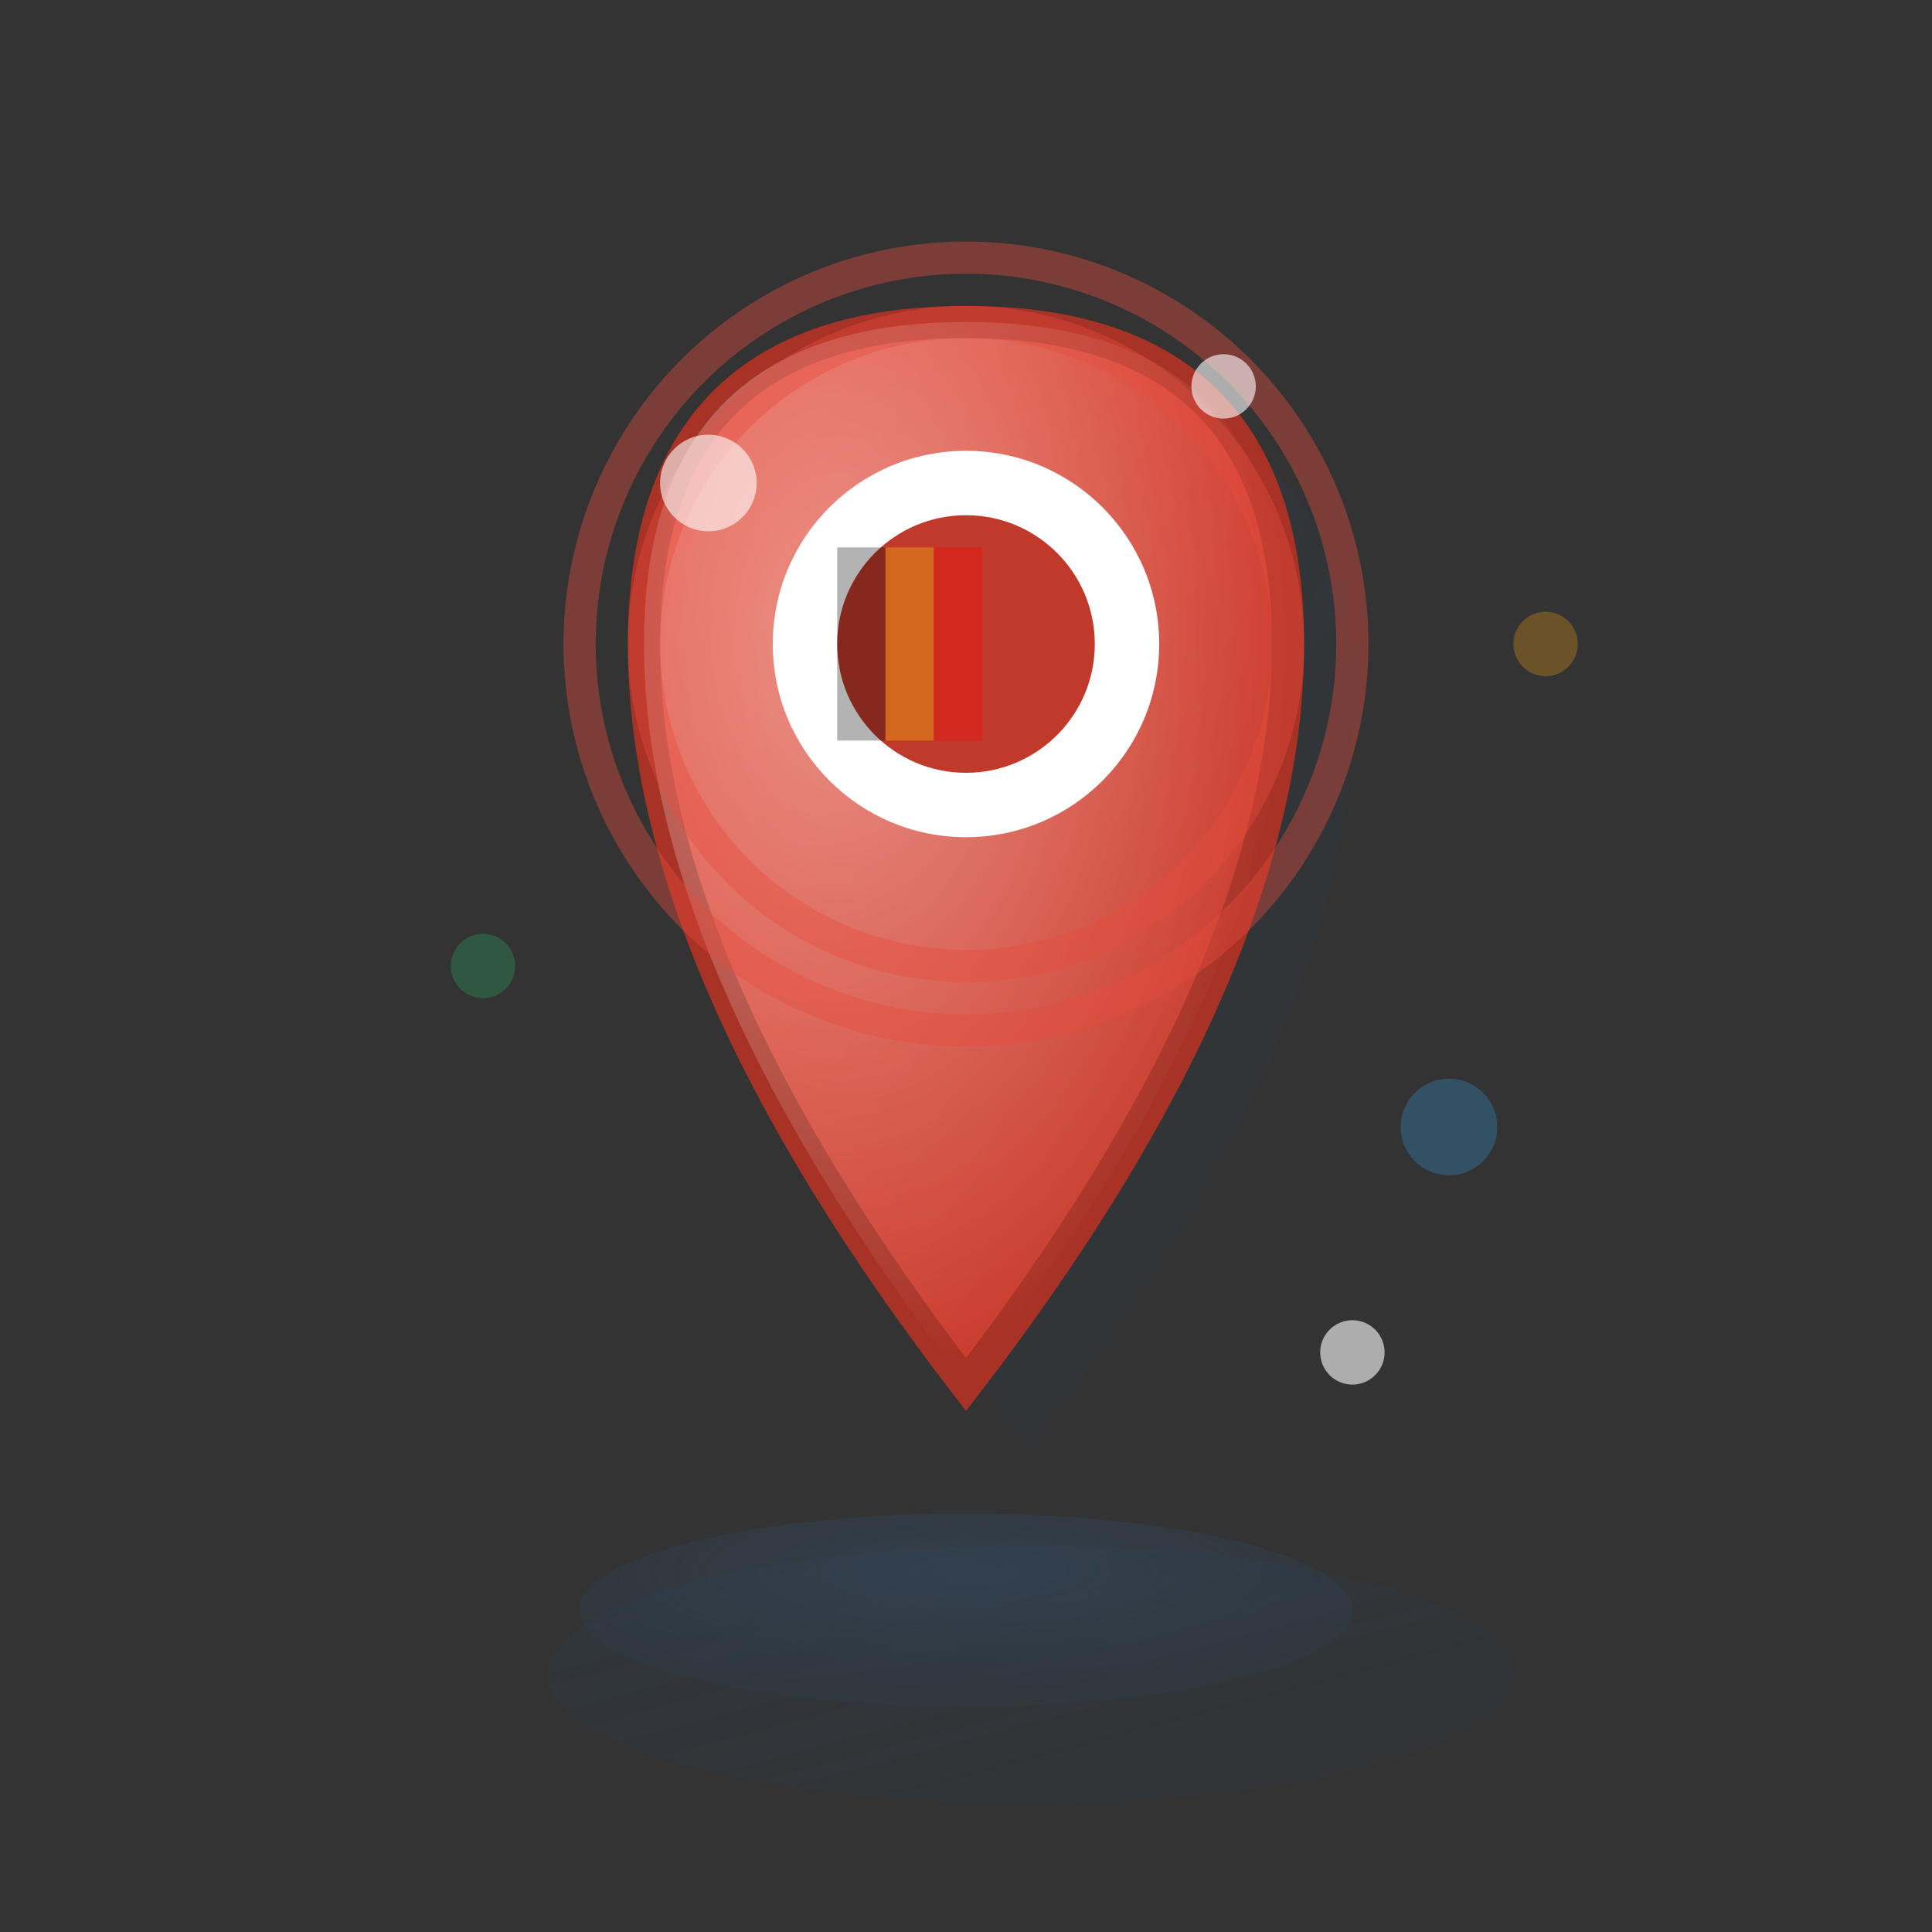
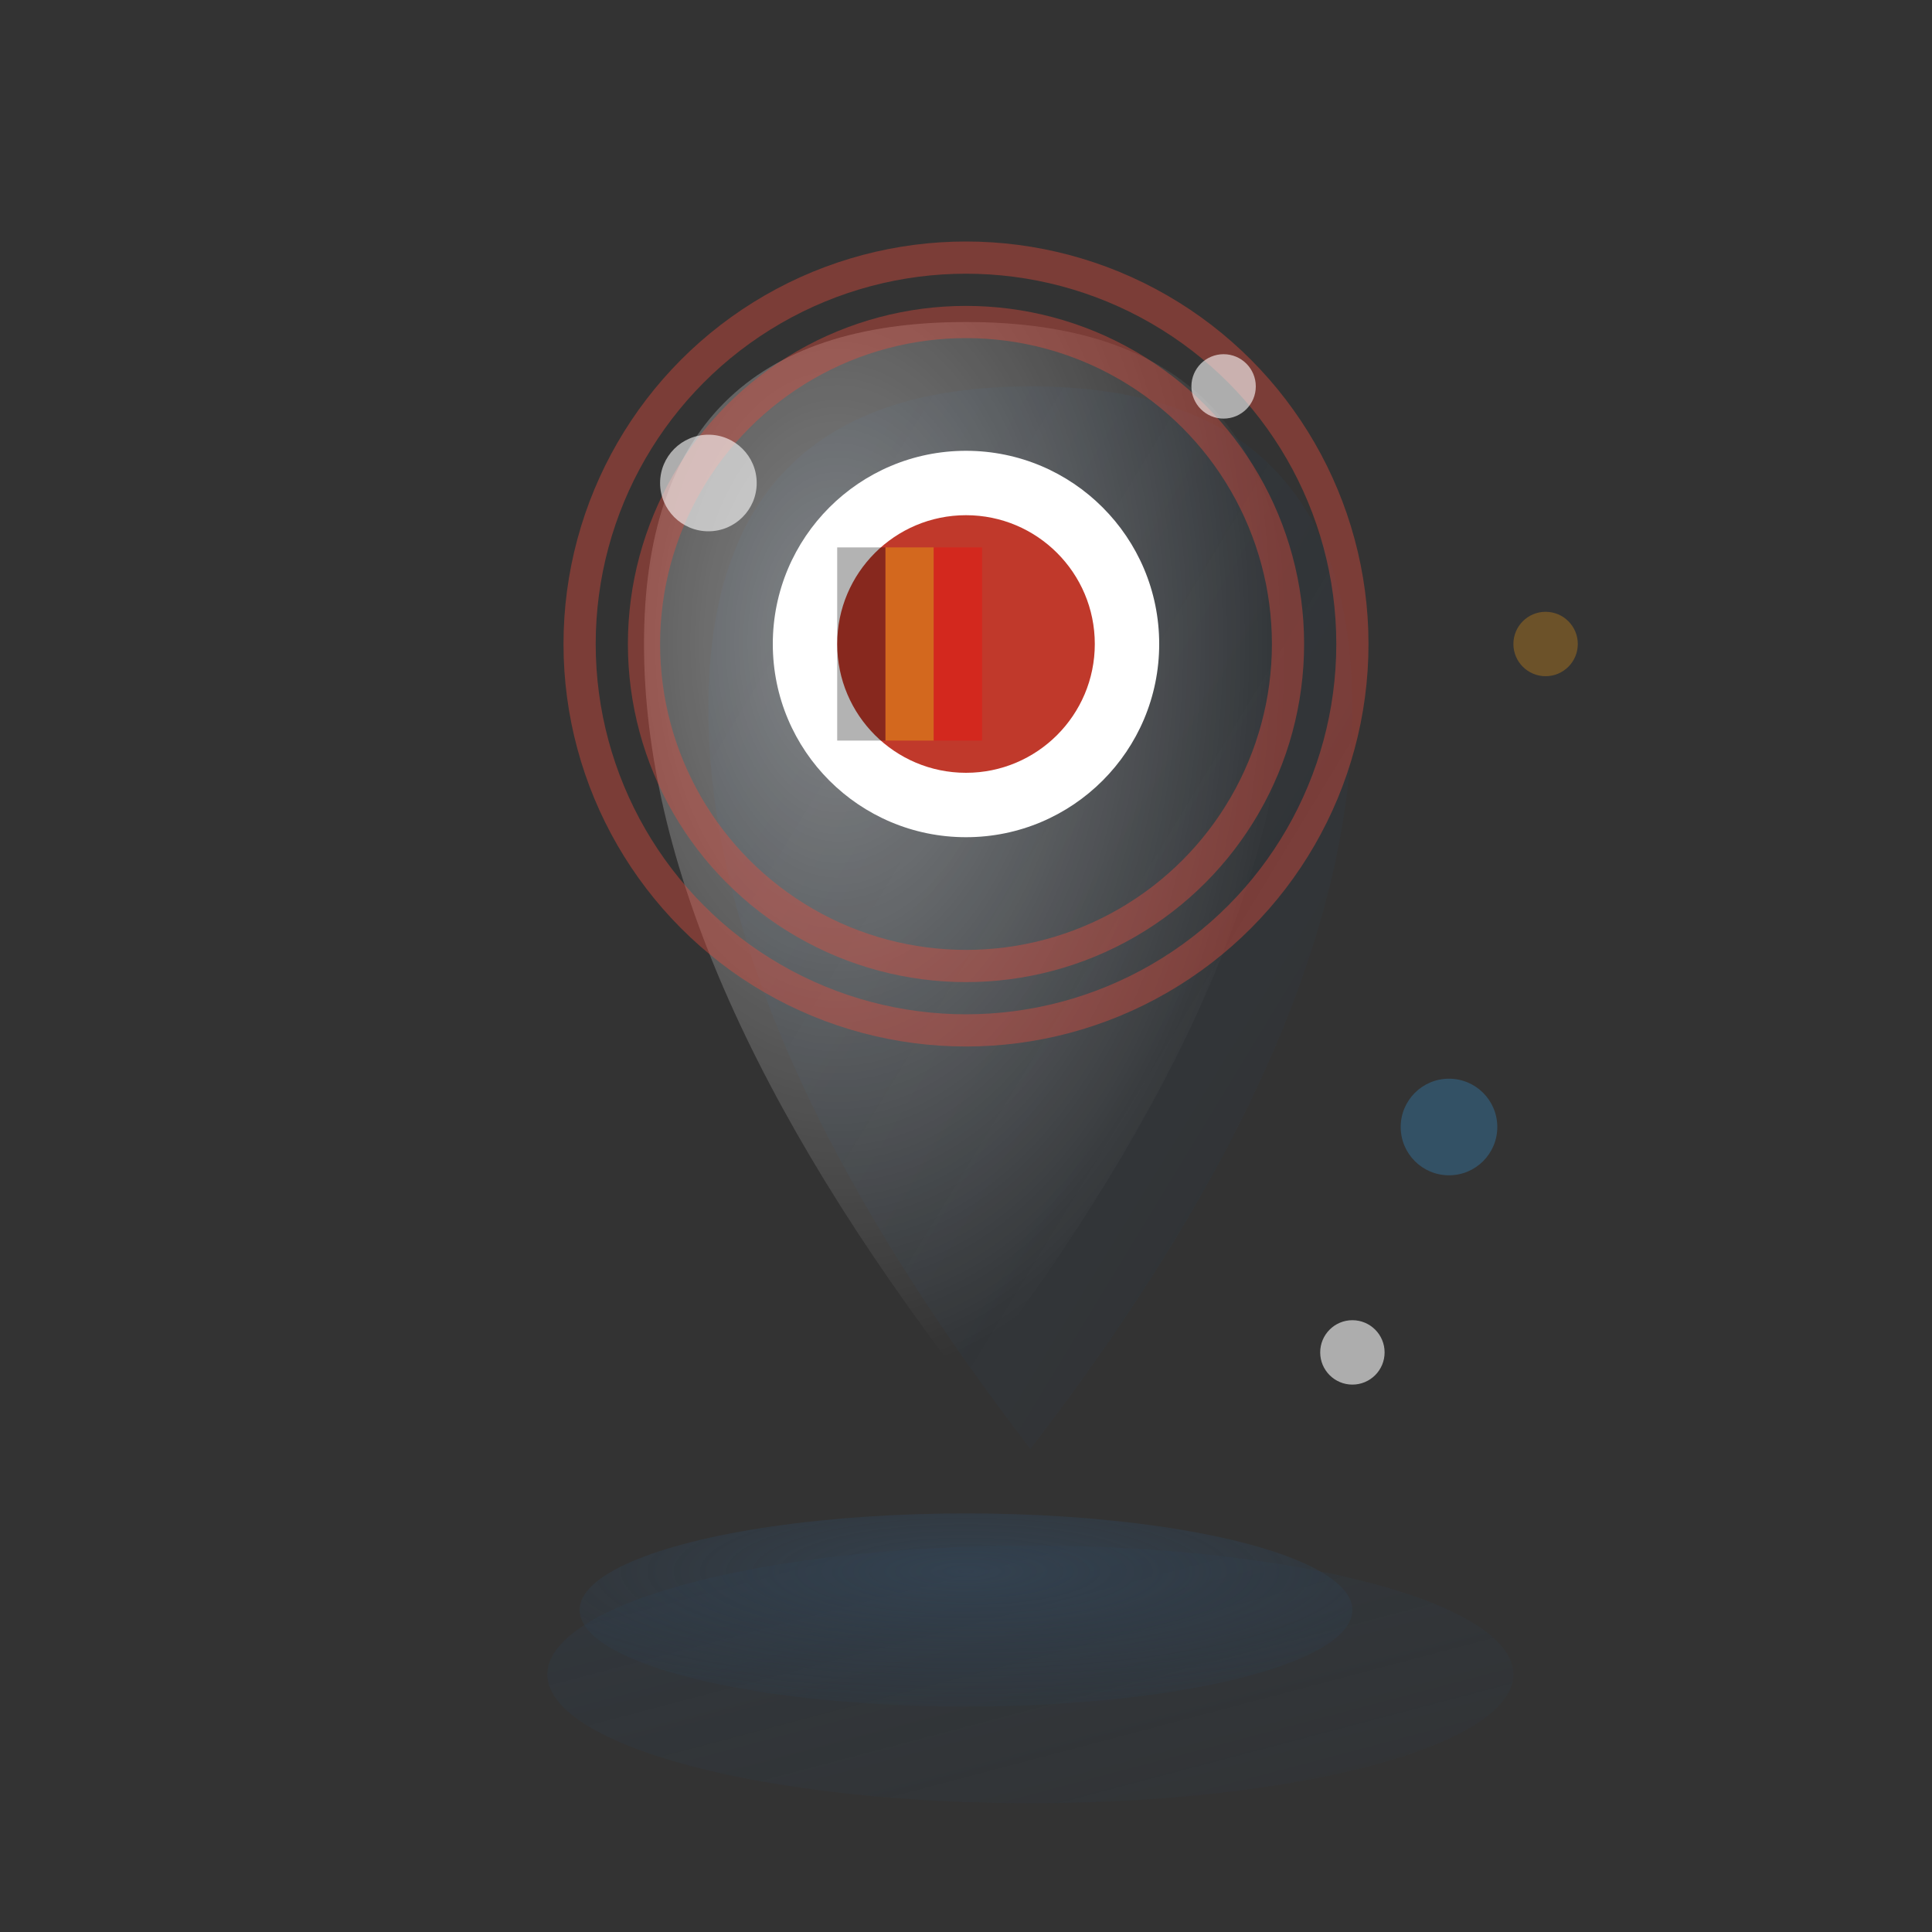
<svg xmlns="http://www.w3.org/2000/svg" viewBox="0 0 60 60" width="60" height="60">
  <rect x="0" y="0" width="60" height="60" fill="#333333" stroke="none" />
  <defs>
    <linearGradient id="pinGradient" x1="0%" y1="0%" x2="100%" y2="100%">
      <stop offset="0%" style="stop-color:#e74c3c;stop-opacity:1" />
      <stop offset="100%" style="stop-color:#c0392b;stop-opacity:1" />
    </linearGradient>
    <radialGradient id="pinHighlight" cx="30%" cy="30%" r="70%">
      <stop offset="0%" style="stop-color:#ffffff;stop-opacity:0.4" />
      <stop offset="100%" style="stop-color:#ffffff;stop-opacity:0" />
    </radialGradient>
    <linearGradient id="shadowGradient" x1="0%" y1="0%" x2="100%" y2="100%">
      <stop offset="0%" style="stop-color:#2c3e50;stop-opacity:0.3" />
      <stop offset="100%" style="stop-color:#2c3e50;stop-opacity:0.1" />
    </linearGradient>
    <radialGradient id="baseGradient" cx="50%" cy="30%" r="70%">
      <stop offset="0%" style="stop-color:#34495e;stop-opacity:0.6" />
      <stop offset="100%" style="stop-color:#2c3e50;stop-opacity:0.2" />
    </radialGradient>
  </defs>
  <ellipse cx="32" cy="52" rx="15" ry="4" fill="url(#shadowGradient)" />
  <path d="M 32 12 Q 42 12 42 22 Q 42 32 32 45 Q 22 32 22 22 Q 22 12 32 12 Z" fill="url(#shadowGradient)" />
-   <path d="M 30 10 Q 40 10 40 20 Q 40 30 30 43 Q 20 30 20 20 Q 20 10 30 10 Z" fill="url(#pinGradient)" stroke="#a93226" stroke-width="1" />
  <path d="M 30 10 Q 40 10 40 20 Q 40 30 30 43 Q 20 30 20 20 Q 20 10 30 10 Z" fill="url(#pinHighlight)" />
  <circle cx="30" cy="20" r="6" fill="#ffffff" />
  <circle cx="30" cy="20" r="4" fill="#c0392b" />
  <g opacity="0.3">
    <rect x="26" y="17" width="1.5" height="6" fill="#000000" />
    <rect x="27.5" y="17" width="1.5" height="6" fill="#ffd700" />
    <rect x="29" y="17" width="1.5" height="6" fill="#ff0000" />
  </g>
  <g opacity="0.4">
    <circle cx="30" cy="20" r="10" fill="none" stroke="#e74c3c" stroke-width="1">
      <animate attributeName="r" values="10;15;20" dur="2s" repeatCount="indefinite" />
      <animate attributeName="opacity" values="0.4;0.2;0" dur="2s" repeatCount="indefinite" />
    </circle>
    <circle cx="30" cy="20" r="12" fill="none" stroke="#e74c3c" stroke-width="1">
      <animate attributeName="r" values="12;17;22" dur="2s" begin="0.7s" repeatCount="indefinite" />
      <animate attributeName="opacity" values="0.4;0.2;0" dur="2s" begin="0.7s" repeatCount="indefinite" />
    </circle>
  </g>
  <ellipse cx="30" cy="50" rx="12" ry="3" fill="url(#baseGradient)" />
  <g opacity="0.3">
    <circle cx="45" cy="35" r="1.5" fill="#3498db" />
-     <circle cx="15" cy="30" r="1" fill="#27ae60" />
    <circle cx="48" cy="20" r="1" fill="#f39c12" />
  </g>
  <g opacity="0.6">
    <circle cx="38" cy="12" r="1" fill="#ffffff" />
    <circle cx="22" cy="15" r="1.5" fill="#ffffff" />
    <circle cx="42" cy="42" r="1" fill="#ffffff" />
  </g>
</svg>